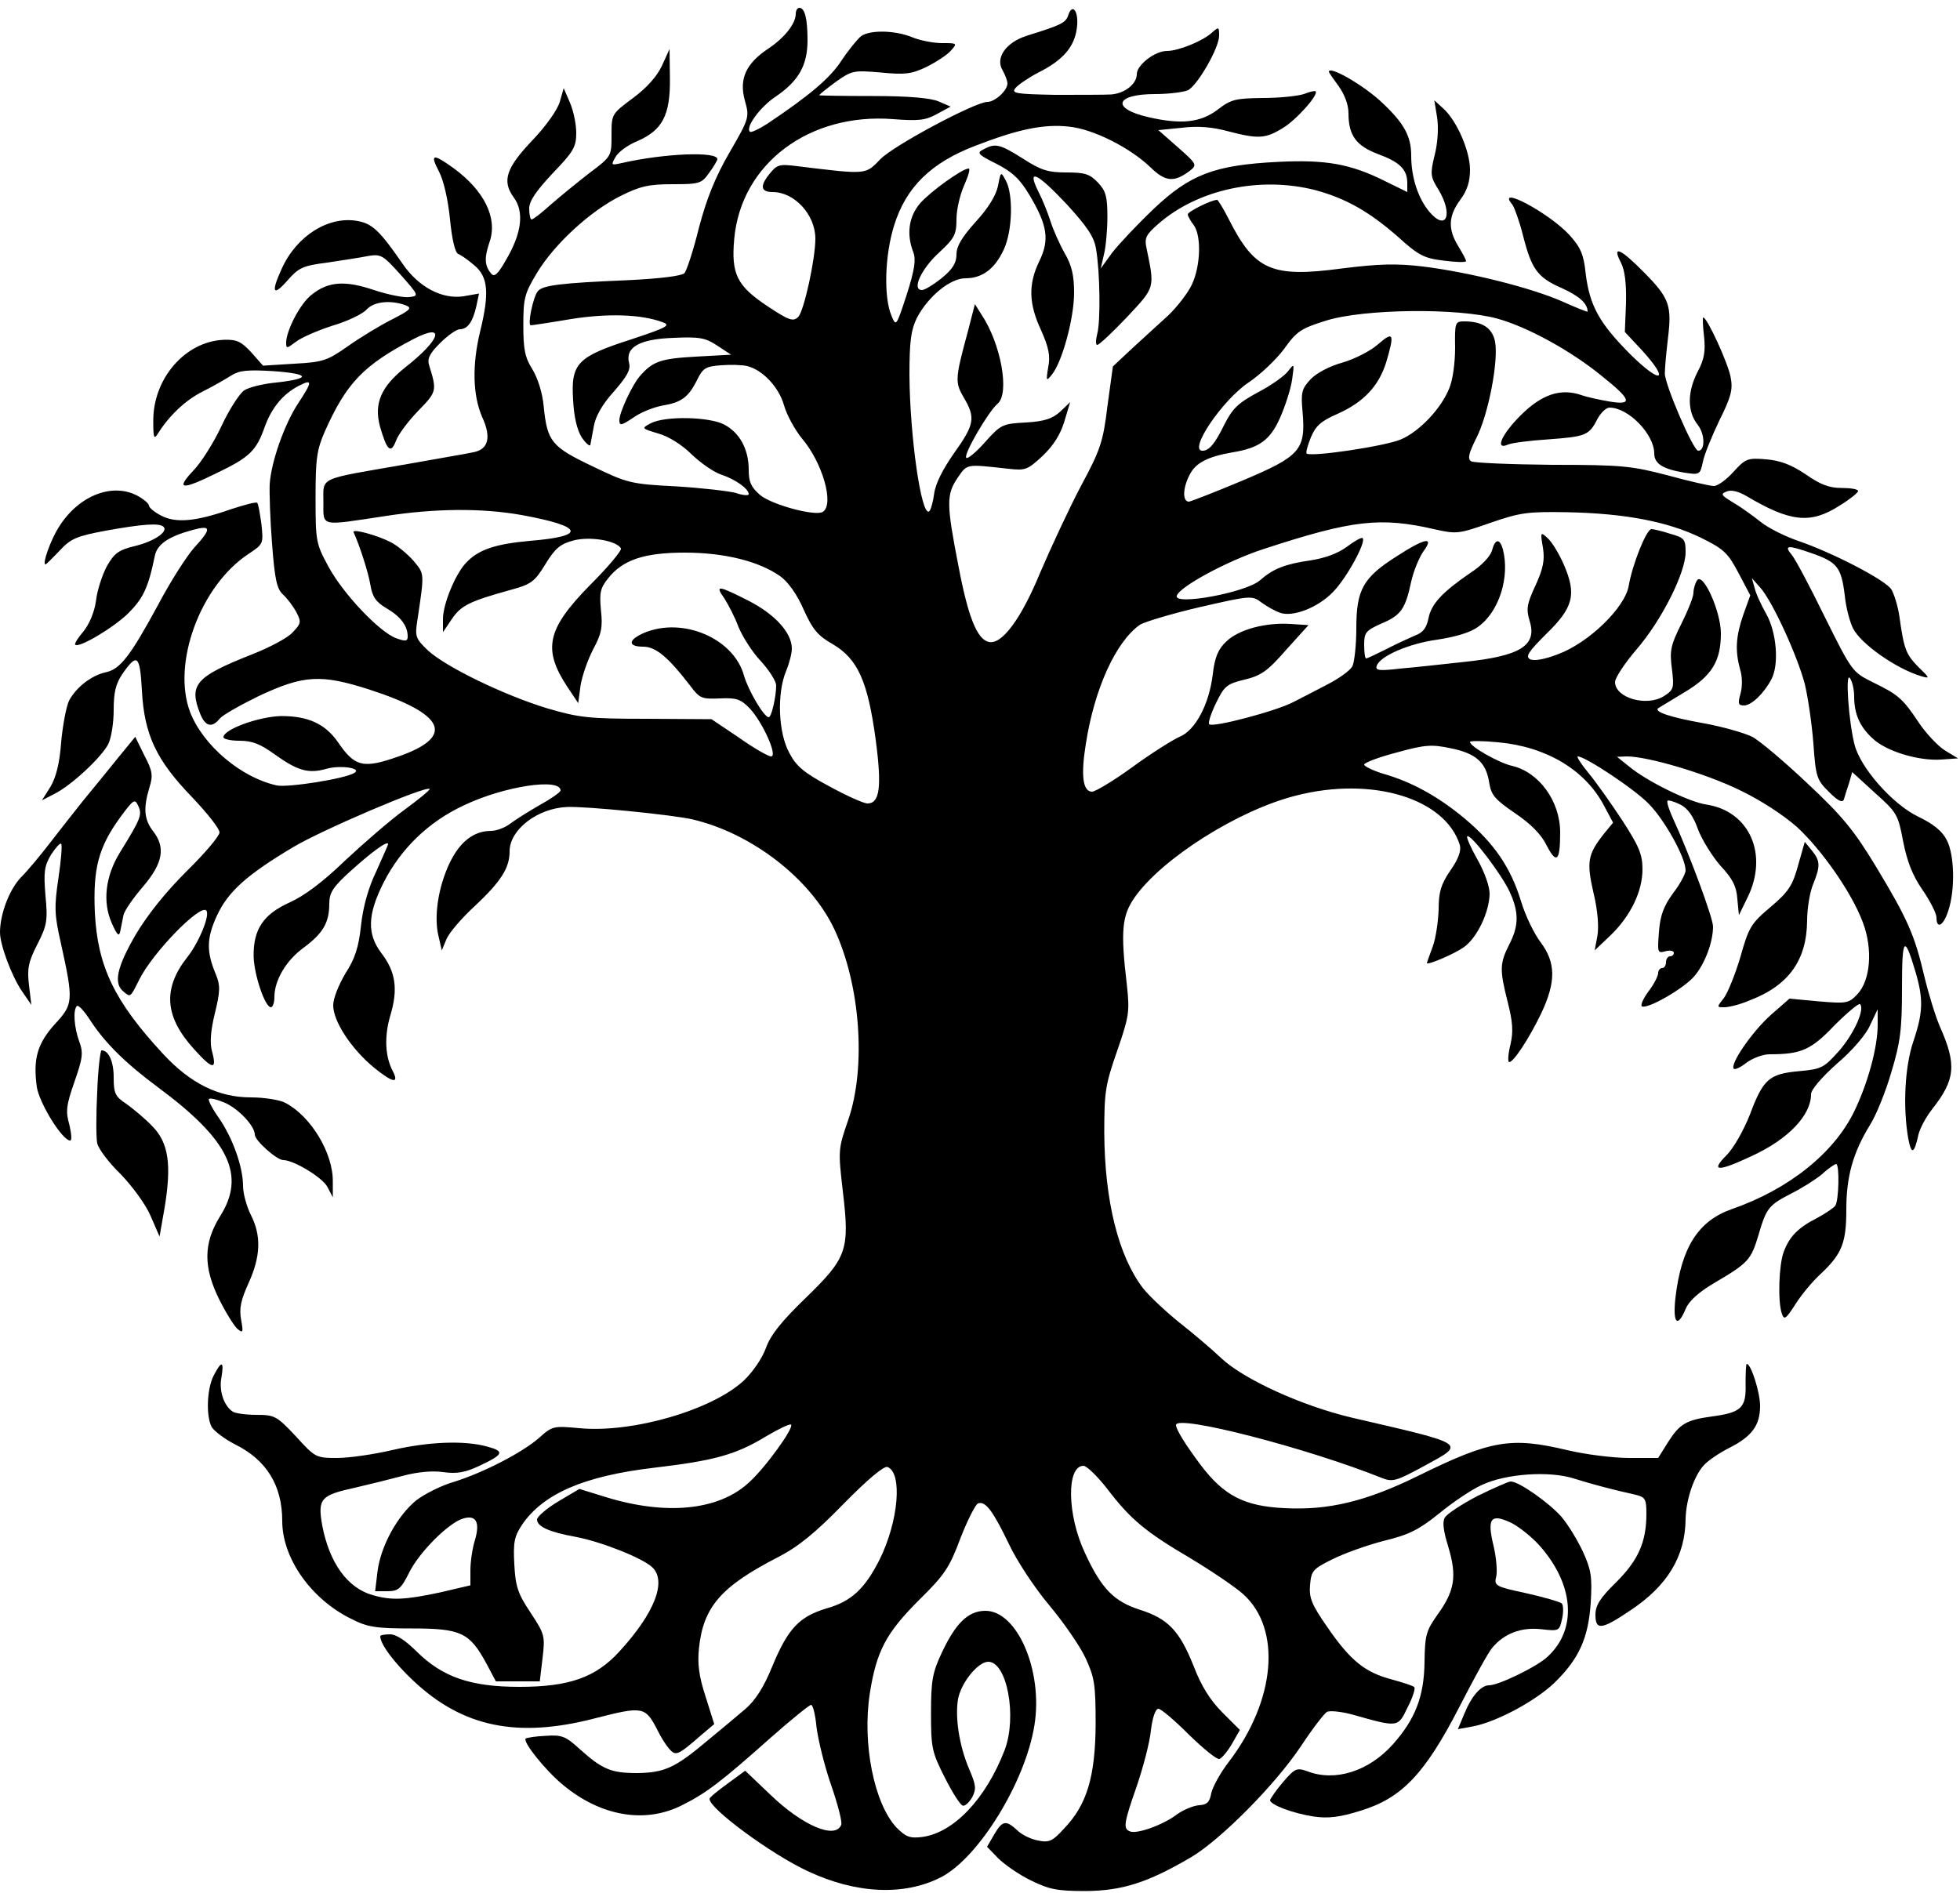
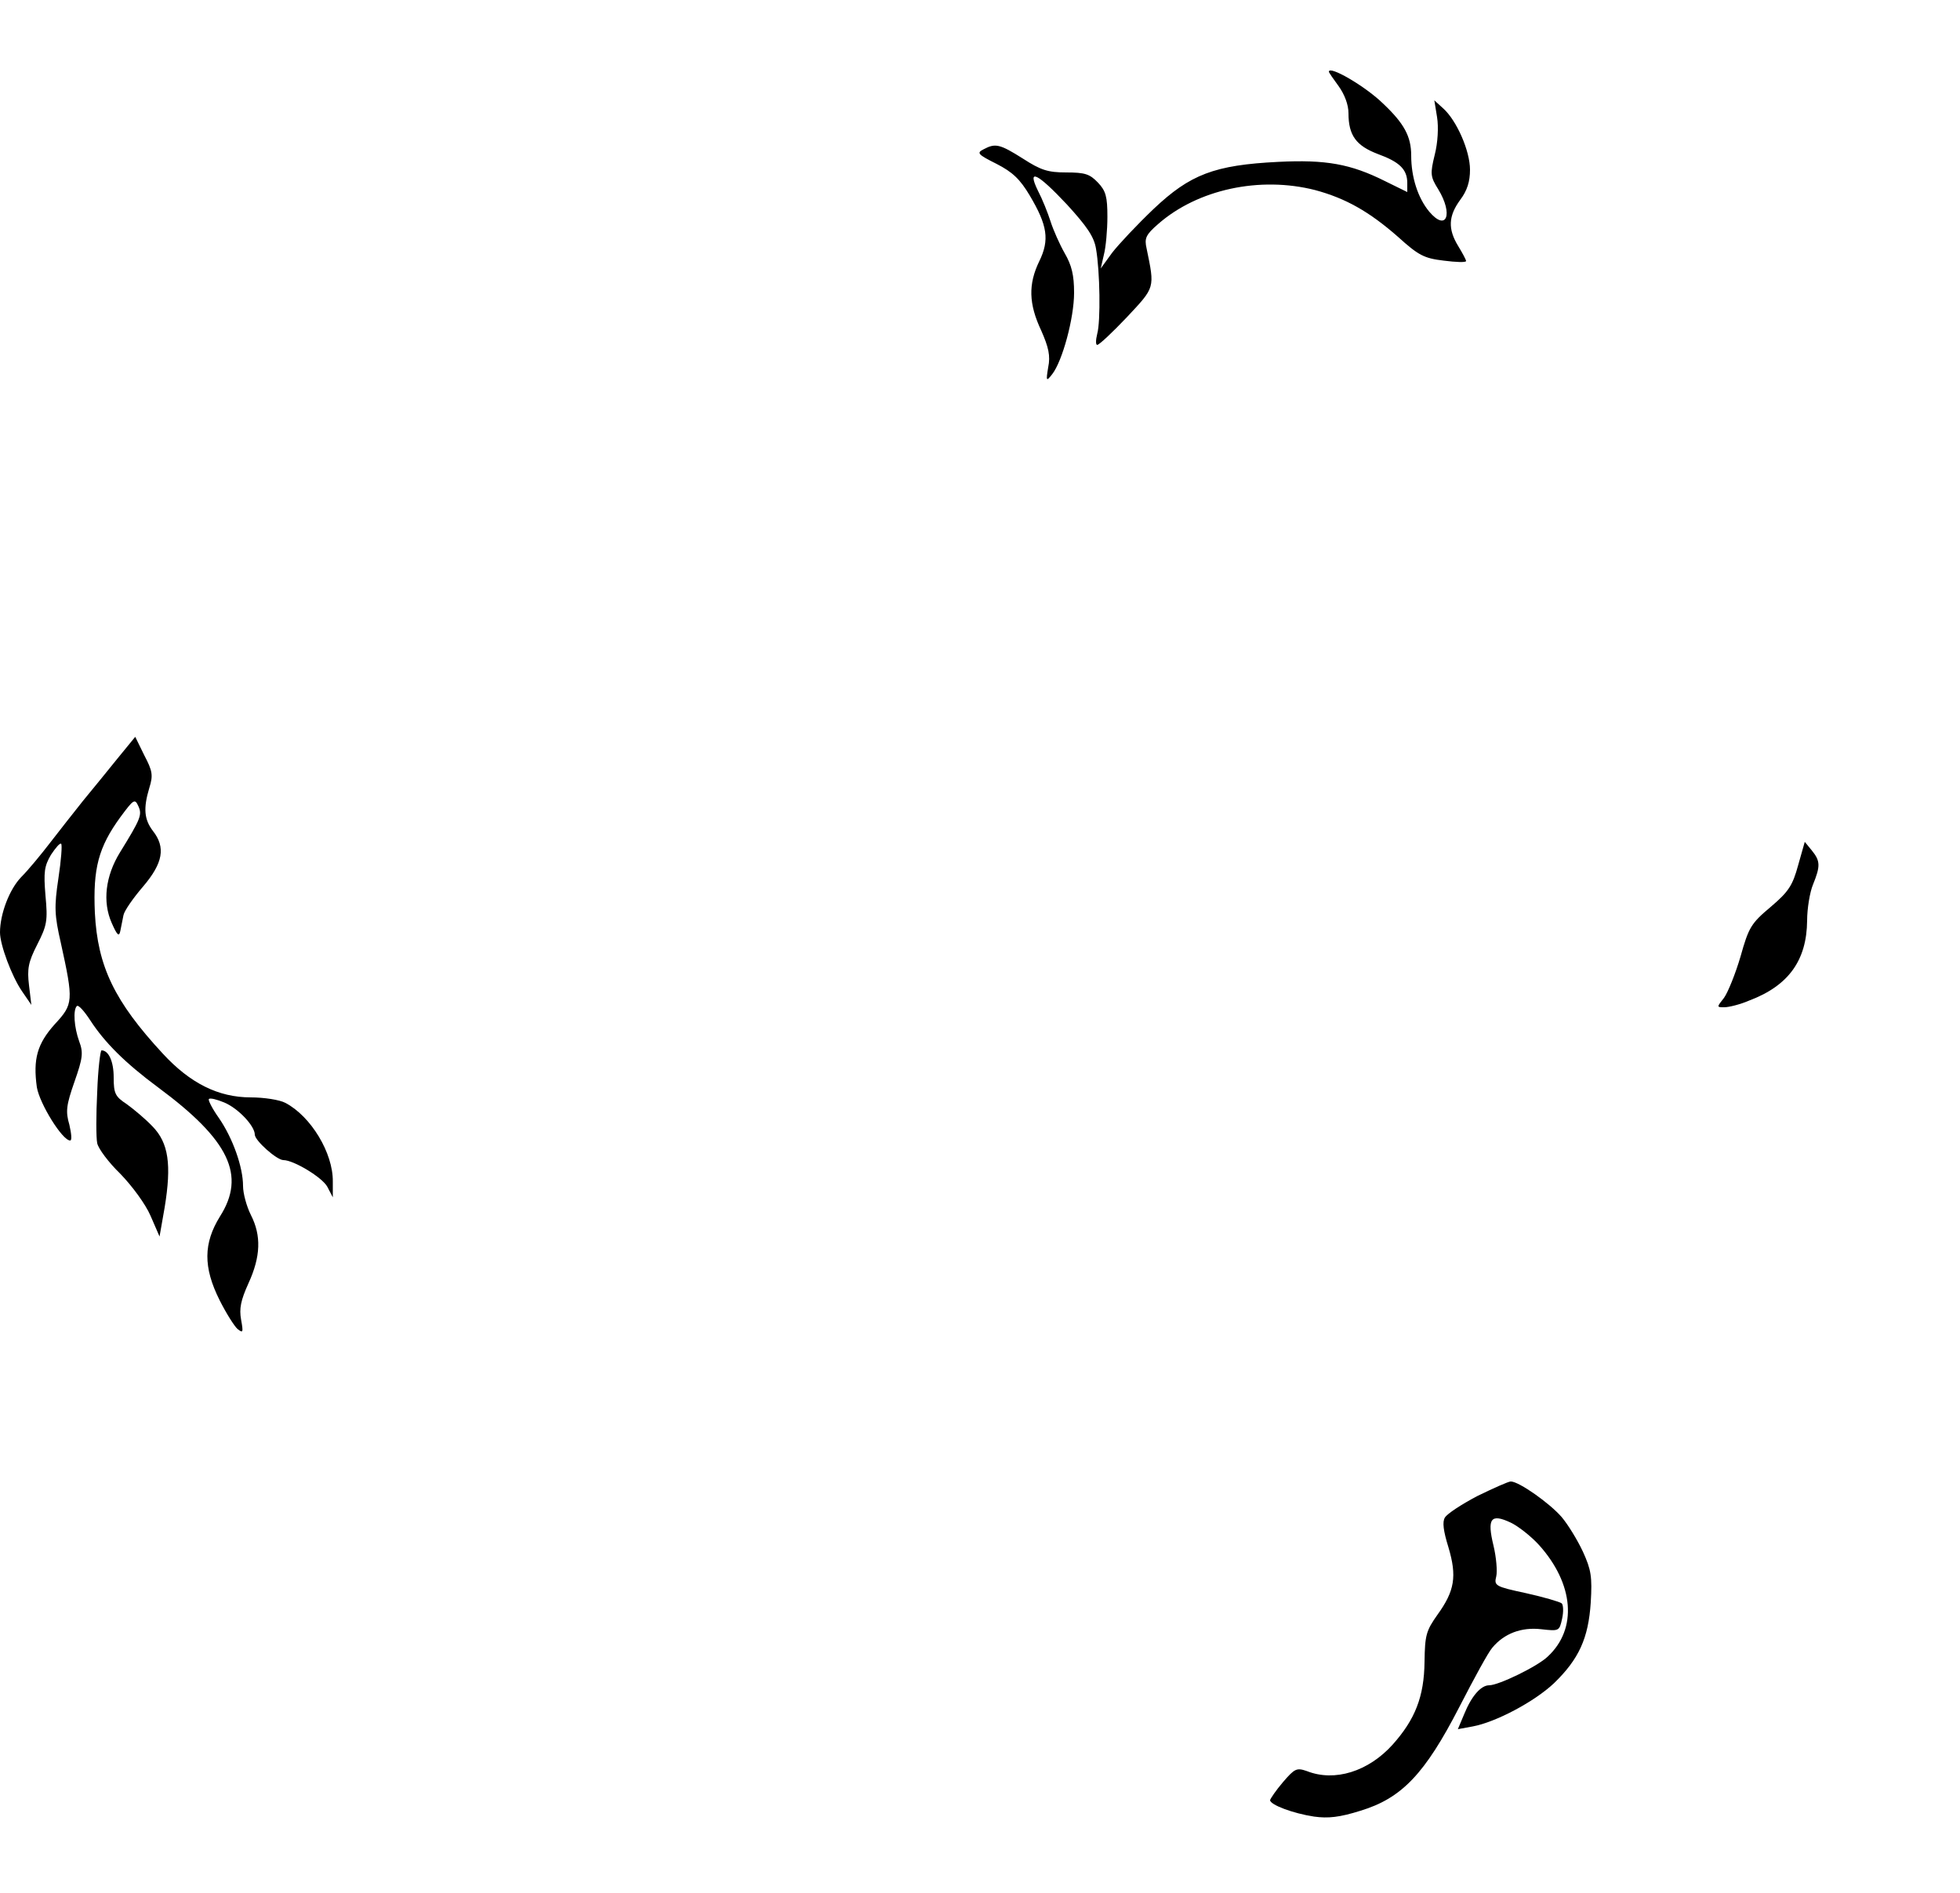
<svg xmlns="http://www.w3.org/2000/svg" xmlns:ns1="http://sodipodi.sourceforge.net/DTD/sodipodi-0.dtd" xmlns:ns2="http://www.inkscape.org/namespaces/inkscape" id="svg18" preserveAspectRatio="xMidYMid meet" viewBox="0 0 500 483" height="483pt" width="500pt" version="1.0" ns1:docname="plain.svg">
  <ns1:namedview pagecolor="#ffffff" bordercolor="#666666" borderopacity="1" objecttolerance="10" gridtolerance="10" guidetolerance="10" ns2:pageopacity="0" ns2:pageshadow="2" ns2:window-width="640" ns2:window-height="480" id="namedview12" />
  <defs id="defs22" />
  <g id="g16" stroke="none" fill="#000000" transform="translate(0,483) scale(0.1,-0.1)">
-     <path id="path4" d="M2030 4795 c0 -25 -28 -61 -70 -89 -57 -38 -75 -77 -60 -132 12 -43 12 -45 -39 -133 -37 -64 -58 -117 -78 -192 -14 -57 -31 -109 -37 -116 -7 -7 -62 -14 -146 -18 -170 -7 -216 -13 -228 -28 -12 -14 -27 -87 -18 -87 3 0 50 7 103 16 95 15 179 12 233 -8 22 -8 13 -13 -80 -44 -137 -44 -154 -61 -148 -154 2 -43 10 -77 22 -96 11 -16 21 -24 22 -19 1 6 5 27 9 48 4 24 21 55 51 88 33 38 43 55 39 72 -11 41 26 62 114 65 66 3 81 0 111 -20 l35 -23 -91 -5 c-89 -5 -109 -12 -142 -50 -19 -22 -52 -92 -52 -112 0 -15 5 -14 35 6 19 14 53 27 74 31 49 8 67 21 89 65 15 31 22 35 61 38 25 2 55 1 67 -2 40 -10 81 -54 94 -100 7 -25 28 -63 46 -85 52 -61 83 -168 53 -187 -19 -12 -130 18 -160 43 -23 20 -29 33 -29 64 0 53 -23 95 -63 116 -39 20 -151 22 -187 3 -24 -13 -24 -13 19 -26 26 -7 61 -29 85 -53 23 -22 57 -46 76 -52 36 -12 70 -36 70 -50 0 -4 -15 -3 -32 3 -18 5 -87 13 -153 17 -115 6 -124 8 -213 51 -105 50 -116 63 -125 153 -3 34 -15 72 -29 95 -19 30 -23 51 -23 112 0 69 3 81 35 134 44 73 135 157 213 196 50 25 72 30 133 30 69 0 74 2 93 29 12 16 21 32 21 35 0 20 -134 15 -244 -10 -27 -6 -28 -6 -16 15 6 12 31 31 56 41 64 28 84 66 83 160 l-1 75 -19 -42 c-13 -28 -39 -57 -74 -83 -55 -41 -55 -41 -55 -95 0 -54 0 -54 -57 -97 -31 -24 -75 -60 -98 -80 -23 -21 -45 -38 -49 -38 -3 0 -6 12 -6 28 0 19 17 44 60 90 53 55 60 67 60 103 0 22 -7 56 -16 77 l-16 37 -10 -35 c-6 -20 -34 -60 -67 -95 -70 -73 -81 -106 -51 -148 28 -37 21 -92 -19 -160 -21 -37 -30 -45 -38 -35 -17 20 -18 40 -4 81 21 61 -14 131 -92 188 -53 38 -61 37 -37 -9 12 -23 23 -72 28 -122 5 -51 13 -85 21 -88 6 -2 25 -15 41 -29 35 -29 39 -70 15 -168 -21 -86 -19 -164 5 -219 24 -52 16 -83 -23 -90 -12 -3 -90 -16 -173 -31 -225 -39 -209 -31 -209 -96 0 -64 -10 -61 156 -36 128 20 248 21 349 3 159 -29 168 -54 22 -66 -90 -8 -133 -23 -164 -57 -27 -29 -58 -105 -58 -142 l0 -34 23 34 c23 34 45 45 150 74 52 14 61 21 88 65 25 41 38 52 72 61 41 11 109 0 121 -20 3 -5 -32 -47 -79 -94 -110 -112 -121 -163 -58 -259 l28 -42 6 45 c4 24 18 65 32 92 21 39 25 56 20 100 -4 44 -2 56 18 81 37 47 91 66 196 66 101 0 189 -22 243 -60 20 -14 43 -46 60 -85 23 -51 36 -67 75 -89 64 -38 89 -96 109 -244 16 -121 10 -162 -21 -162 -10 0 -54 20 -98 44 -65 35 -84 51 -102 86 -28 52 -31 151 -8 207 8 19 15 45 15 58 0 40 -42 87 -110 122 -79 40 -87 41 -62 6 10 -16 27 -48 36 -73 10 -24 35 -64 57 -87 21 -23 39 -51 39 -62 0 -29 -12 -81 -19 -81 -12 0 -52 68 -63 106 -26 95 -155 150 -253 110 -43 -18 -45 -36 -4 -36 32 0 64 -27 120 -100 24 -32 29 -34 76 -32 42 2 53 -2 76 -26 32 -34 72 -122 54 -122 -7 0 -44 21 -82 48 l-70 47 -165 1 c-150 0 -173 3 -255 27 -111 34 -259 106 -304 148 -31 30 -33 35 -26 78 18 121 18 116 -10 150 -15 17 -41 39 -59 48 -35 18 -99 35 -94 25 16 -35 38 -104 43 -135 5 -30 14 -43 41 -59 36 -21 54 -45 54 -72 0 -12 -5 -13 -28 -5 -43 15 -136 113 -174 183 -32 59 -33 65 -33 176 0 100 3 122 24 170 55 123 98 168 226 235 83 43 70 -1 -22 -73 -61 -49 -79 -91 -64 -149 18 -63 28 -72 41 -38 6 17 32 51 57 77 47 48 48 51 28 115 -6 18 1 31 28 58 19 19 42 35 50 35 20 0 33 19 42 58 l7 33 -40 -7 c-54 -8 -114 23 -155 83 -58 84 -77 102 -114 109 -74 14 -156 -37 -194 -121 -28 -61 -23 -73 14 -31 29 33 39 38 102 46 39 6 86 13 105 17 32 5 37 2 82 -48 47 -53 47 -54 22 -57 -13 -2 -54 6 -90 18 -74 25 -117 22 -159 -12 -29 -22 -64 -90 -65 -121 0 -17 1 -17 25 1 14 11 56 29 93 41 38 11 77 30 87 41 19 21 62 25 100 11 17 -7 12 -12 -35 -36 -30 -15 -81 -46 -112 -68 -53 -37 -63 -41 -137 -45 l-80 -5 -30 34 c-26 28 -37 33 -70 32 -99 -4 -182 -100 -180 -210 0 -41 2 -45 12 -29 29 46 70 85 114 107 26 13 59 32 73 41 21 13 41 15 108 11 94 -7 96 -19 7 -29 -33 -3 -70 -12 -82 -20 -11 -7 -38 -48 -58 -91 -20 -43 -53 -95 -73 -115 -45 -48 -28 -49 63 -4 81 39 99 56 120 116 18 50 47 85 88 106 35 18 34 10 -3 -46 -34 -52 -68 -147 -72 -205 -1 -22 1 -90 6 -152 7 -92 12 -115 28 -130 11 -10 26 -30 34 -45 13 -25 12 -29 -9 -51 -12 -14 -59 -39 -105 -57 -144 -57 -161 -77 -131 -152 13 -32 30 -36 50 -11 8 9 52 34 99 57 115 54 159 56 281 17 195 -63 221 -120 76 -171 -91 -32 -112 -27 -156 38 -32 45 -75 65 -143 65 -57 -1 -148 -34 -148 -54 0 -5 19 -9 41 -9 32 0 53 -8 90 -35 59 -42 86 -50 134 -36 35 9 89 1 69 -11 -23 -15 -170 -38 -198 -32 -91 20 -188 102 -221 187 -47 124 26 322 148 403 39 26 39 26 34 76 -4 28 -8 53 -11 55 -3 3 -32 -5 -66 -16 -91 -32 -141 -36 -178 -17 -18 9 -32 21 -32 26 0 5 -14 17 -31 26 -65 33 -150 -2 -199 -81 -21 -33 -43 -95 -34 -95 2 0 18 16 36 35 29 31 43 37 118 51 94 17 137 20 147 10 13 -12 -23 -37 -72 -49 -42 -10 -53 -18 -72 -51 -12 -22 -25 -62 -28 -88 -4 -30 -17 -60 -32 -79 -14 -16 -24 -32 -21 -34 9 -9 94 41 134 79 39 39 52 65 69 148 6 29 34 49 97 66 48 13 48 3 2 -47 -19 -22 -60 -86 -90 -143 -71 -131 -97 -165 -133 -173 -38 -8 -77 -39 -95 -73 -7 -15 -16 -62 -20 -106 -4 -54 -13 -89 -27 -113 l-22 -35 33 17 c43 22 118 92 136 126 8 16 14 55 14 87 0 45 5 67 22 92 38 55 45 49 50 -42 6 -113 37 -178 128 -272 38 -40 70 -80 70 -90 0 -9 -38 -54 -84 -99 -54 -54 -99 -110 -130 -162 -48 -83 -57 -124 -31 -145 18 -15 17 -16 40 30 34 69 155 193 171 177 11 -10 -18 -81 -48 -119 -64 -81 -58 -153 18 -236 46 -51 58 -53 45 -5 -6 21 -4 52 7 97 14 57 14 72 3 99 -25 59 -24 93 2 150 28 61 75 104 194 175 73 44 340 158 349 149 2 -2 -27 -26 -64 -53 -37 -27 -105 -86 -152 -130 -57 -55 -104 -90 -142 -107 -66 -30 -92 -68 -91 -137 1 -47 29 -130 44 -130 5 0 9 12 9 26 0 43 30 94 76 127 48 36 64 63 64 111 0 28 9 43 56 85 52 47 94 78 94 67 0 -2 -14 -33 -30 -69 -20 -41 -34 -91 -39 -138 -6 -57 -16 -86 -40 -123 -17 -29 -31 -63 -31 -81 0 -41 46 -111 104 -159 48 -39 65 -42 48 -9 -20 38 -22 89 -6 143 20 67 13 111 -23 158 -37 49 -36 98 6 181 44 86 114 154 204 196 102 49 247 71 247 38 0 -4 -24 -21 -53 -37 -28 -16 -63 -38 -76 -48 -13 -10 -35 -18 -48 -18 -45 0 -80 -28 -106 -82 -29 -61 -41 -137 -28 -188 l8 -35 12 29 c6 15 39 54 72 84 67 63 89 97 89 140 0 55 71 110 147 113 48 2 271 -20 321 -32 151 -36 299 -151 360 -279 67 -142 82 -353 36 -487 -26 -75 -26 -78 -14 -182 18 -151 11 -170 -95 -273 -62 -60 -89 -94 -101 -127 -9 -26 -34 -62 -56 -83 -81 -76 -286 -135 -420 -122 -65 6 -69 6 -103 -25 -44 -38 -141 -88 -217 -112 -32 -9 -75 -31 -96 -47 -48 -39 -91 -117 -99 -182 l-6 -50 31 0 c28 0 35 6 56 48 26 52 99 125 136 137 34 11 45 -8 32 -53 -7 -22 -12 -57 -12 -78 l0 -39 -77 -18 c-89 -19 -124 -21 -172 -7 -65 18 -111 83 -129 178 -12 68 -4 77 83 96 39 9 95 23 125 31 34 9 72 13 100 9 36 -5 57 -1 93 16 62 29 65 37 20 49 -57 16 -148 13 -243 -9 -47 -11 -110 -20 -140 -20 -54 0 -56 1 -105 55 -49 52 -54 55 -101 55 -27 0 -54 4 -60 8 -23 15 -36 54 -29 88 7 42 0 43 -20 4 -17 -33 -20 -102 -5 -131 6 -10 32 -30 59 -44 81 -40 121 -105 121 -196 0 -95 74 -200 177 -250 41 -21 63 -24 155 -24 124 0 146 -11 188 -88 l25 -47 56 0 56 0 7 59 c7 58 5 62 -31 117 -32 48 -38 66 -41 123 -3 56 0 71 20 101 54 79 158 124 336 145 153 18 209 33 286 80 32 19 61 33 64 30 8 -8 -67 -112 -109 -149 -77 -70 -210 -83 -363 -36 l-68 21 -54 -32 c-30 -18 -54 -39 -54 -46 0 -18 31 -32 97 -44 65 -12 169 -53 196 -77 39 -35 8 -117 -84 -217 -60 -65 -127 -89 -254 -89 -125 0 -196 25 -262 90 -28 28 -52 44 -68 44 -14 0 -25 -2 -25 -5 0 -20 36 -68 84 -113 126 -119 266 -148 465 -96 121 31 127 30 158 -30 8 -17 22 -39 30 -48 17 -19 21 -18 82 35 l33 28 -22 70 c-17 52 -21 83 -17 123 11 106 56 158 202 233 52 27 94 61 167 136 63 64 103 97 112 94 39 -15 28 -139 -20 -236 -38 -75 -72 -107 -136 -125 -69 -21 -98 -51 -138 -148 -22 -54 -43 -86 -68 -108 -20 -17 -64 -54 -97 -81 -83 -70 -110 -82 -180 -83 -67 0 -89 10 -147 62 -35 32 -45 36 -86 33 -26 -1 -49 -5 -51 -7 -8 -8 50 -81 95 -118 96 -80 209 -100 304 -52 62 31 100 60 228 174 51 45 97 82 101 82 5 0 11 -26 14 -57 4 -32 20 -98 37 -147 17 -49 29 -95 26 -102 -15 -38 -99 -2 -181 77 l-64 61 -45 -33 c-25 -18 -46 -35 -46 -39 0 -25 156 -140 250 -184 123 -58 246 -64 340 -16 96 49 216 243 239 389 22 138 -44 291 -125 291 -44 0 -76 -31 -112 -108 -23 -49 -27 -70 -27 -152 0 -89 2 -100 35 -165 19 -38 40 -71 46 -72 6 -2 16 8 24 21 11 22 10 31 -8 73 -25 59 -36 131 -28 178 8 42 51 95 77 95 48 0 74 -140 42 -225 -48 -125 -130 -211 -210 -222 -32 -4 -42 0 -66 24 -57 61 -88 214 -68 343 17 107 41 153 125 237 66 65 78 83 106 158 18 46 38 86 45 89 19 7 38 -19 79 -104 19 -41 65 -111 102 -155 37 -44 79 -105 93 -135 23 -50 26 -66 26 -170 -1 -133 -22 -205 -81 -266 -29 -32 -38 -36 -66 -30 -18 3 -42 15 -53 26 -29 27 -38 25 -59 -11 l-18 -31 28 -29 c16 -16 53 -42 84 -57 47 -23 67 -27 140 -27 93 1 157 21 268 86 76 45 215 185 281 284 29 44 59 83 66 87 7 4 37 1 66 -7 117 -33 115 -33 140 19 13 25 20 48 17 51 -3 4 -29 12 -58 20 -68 18 -105 48 -163 132 -41 59 -48 76 -45 109 3 36 7 41 58 66 30 15 89 36 132 47 62 15 88 28 140 70 34 28 83 61 108 72 61 29 173 37 237 16 45 -14 93 -27 156 -41 24 -6 27 -11 27 -48 0 -73 -21 -119 -77 -175 -41 -40 -53 -59 -53 -83 0 -40 15 -39 89 11 95 63 140 138 141 233 1 49 21 110 47 138 10 11 39 31 65 44 57 29 78 57 78 107 0 34 -23 107 -34 107 -2 0 -3 -23 -3 -51 2 -61 -11 -73 -85 -83 -67 -9 -83 -19 -113 -66 l-25 -40 -74 0 c-41 0 -112 9 -158 20 -143 34 -194 26 -379 -65 -134 -66 -230 -89 -343 -83 -102 5 -154 32 -213 110 -39 52 -63 91 -63 102 0 28 336 -59 525 -135 28 -11 37 -8 109 31 106 58 112 54 -186 123 -127 30 -276 98 -333 152 -22 21 -70 62 -107 91 -37 30 -78 69 -92 87 -63 82 -98 223 -99 397 0 105 3 123 33 209 30 87 32 99 25 165 -17 142 -13 180 20 227 70 99 264 222 411 259 194 50 381 -7 418 -126 4 -14 -3 -35 -24 -65 -24 -35 -30 -55 -30 -99 -1 -30 -7 -73 -15 -95 -8 -22 -15 -41 -15 -42 0 -7 70 23 94 40 34 24 65 89 66 136 0 20 -13 56 -31 88 -17 30 -29 57 -26 59 8 8 87 -96 108 -141 24 -52 24 -87 -1 -135 -24 -48 -25 -63 -4 -146 13 -51 15 -76 7 -110 -6 -24 -7 -44 -3 -44 11 0 50 59 81 123 39 82 38 131 -1 183 -16 21 -39 68 -50 105 -26 85 -68 147 -143 210 -67 56 -135 94 -209 115 -26 8 -48 19 -48 23 0 5 37 19 83 31 72 20 89 21 137 11 65 -13 91 -36 99 -88 5 -32 15 -43 66 -78 40 -27 67 -54 81 -83 25 -48 34 -39 34 34 0 80 -54 154 -123 170 -32 7 -107 49 -107 61 0 3 32 3 72 -1 122 -11 221 -70 269 -160 l24 -45 -23 -28 c-42 -53 -45 -72 -27 -151 11 -45 14 -87 10 -110 l-7 -37 40 38 c52 50 82 113 82 169 0 38 -9 59 -51 124 -29 44 -67 98 -87 122 -19 23 -31 42 -27 42 19 0 146 -84 182 -122 40 -41 93 -136 93 -169 0 -8 -14 -35 -32 -58 -24 -33 -33 -57 -36 -99 -4 -52 -4 -55 17 -49 11 3 21 1 21 -4 0 -5 -4 -9 -10 -9 -5 0 -10 -7 -10 -15 0 -8 -4 -15 -10 -15 -5 0 -10 -6 -10 -13 0 -7 -11 -29 -25 -47 -14 -19 -21 -36 -16 -38 17 -6 108 47 134 78 26 31 47 86 47 126 0 22 -62 189 -101 273 -11 24 -18 45 -15 48 2 2 17 -2 33 -10 19 -10 33 -30 45 -64 10 -26 36 -68 57 -92 31 -33 41 -53 43 -85 l4 -41 22 45 c54 110 5 220 -104 237 -44 6 -154 60 -199 98 l-30 24 25 1 c54 0 199 -43 286 -85 55 -26 114 -65 148 -95 64 -59 140 -168 168 -243 26 -68 20 -148 -14 -184 -22 -23 -27 -24 -98 -18 l-75 7 -48 -42 c-47 -42 -105 -126 -94 -137 3 -3 18 4 33 16 15 11 41 21 58 21 81 0 106 11 166 74 33 33 62 57 65 54 13 -13 -16 -77 -55 -121 -37 -41 -43 -45 -100 -50 -77 -7 -92 -20 -126 -111 -16 -40 -41 -85 -60 -104 -42 -42 -21 -42 66 -1 93 43 150 104 150 157 0 12 28 44 66 78 39 33 75 75 85 99 l19 40 0 -40 c0 -57 -25 -149 -60 -221 -52 -107 -168 -199 -312 -249 -86 -30 -129 -98 -144 -227 -7 -64 5 -78 26 -28 8 20 33 43 74 67 87 51 93 59 112 122 20 69 26 76 84 106 26 13 61 35 78 49 16 15 33 26 36 26 9 0 7 -93 -2 -106 -4 -6 -25 -20 -47 -32 -47 -24 -70 -46 -85 -87 -12 -33 -15 -123 -5 -155 6 -19 10 -17 35 22 15 24 44 59 65 78 54 51 65 79 65 164 0 84 17 145 60 215 16 25 41 87 55 136 23 76 27 109 27 214 0 130 6 137 34 43 21 -71 20 -105 -5 -179 -22 -65 -27 -168 -13 -248 8 -42 15 -40 26 10 4 17 20 46 35 65 59 75 63 113 20 210 -11 25 -29 83 -40 129 -25 106 -42 145 -124 281 -54 89 -84 127 -173 210 -59 56 -123 110 -142 120 -20 10 -76 26 -126 35 -84 15 -125 29 -114 38 3 2 33 20 66 40 71 42 94 80 94 151 0 56 -46 158 -61 135 -5 -8 -9 -22 -9 -32 0 -10 -14 -45 -31 -79 -27 -54 -30 -68 -24 -114 6 -49 5 -54 -20 -70 -44 -28 -125 -5 -125 36 0 10 24 47 54 82 65 75 126 197 126 249 0 33 -3 37 -39 47 -21 7 -43 12 -48 12 -13 0 -49 -91 -58 -144 -9 -56 -102 -146 -180 -175 -36 -14 -62 -18 -72 -13 -12 7 -4 19 41 64 70 68 78 101 46 176 -12 28 -31 59 -41 68 -19 18 -20 17 -13 -23 5 -32 1 -53 -19 -97 -22 -47 -24 -60 -15 -90 20 -63 -23 -90 -168 -105 -54 -6 -128 -14 -163 -17 -52 -6 -63 -5 -59 7 8 25 82 57 155 67 46 7 84 18 104 33 53 38 81 126 63 197 -8 29 -20 28 -28 -3 -4 -14 -26 -38 -54 -56 -73 -50 -101 -80 -108 -117 -5 -24 -14 -36 -33 -43 -14 -6 -47 -21 -74 -35 -26 -13 -49 -24 -52 -24 -3 0 -5 16 -5 35 0 31 4 36 44 54 50 21 61 37 76 107 6 27 20 61 31 77 29 39 5 35 -69 -13 -85 -54 -102 -85 -102 -183 0 -43 -5 -87 -10 -97 -6 -11 -34 -31 -63 -46 -28 -15 -68 -35 -87 -45 -43 -23 -206 -66 -215 -57 -4 3 4 27 17 54 21 43 27 49 73 60 42 10 59 22 106 76 l57 63 -46 3 c-64 4 -132 -14 -164 -45 -20 -19 -29 -39 -34 -82 -9 -78 -45 -145 -85 -161 -18 -8 -72 -42 -120 -77 -48 -35 -95 -63 -103 -63 -24 0 -29 42 -16 122 22 142 77 261 138 304 11 7 80 28 153 45 131 30 133 30 158 11 14 -10 34 -21 45 -25 33 -13 99 13 137 53 35 36 85 128 75 137 -2 3 -20 -7 -40 -22 -23 -17 -55 -29 -94 -35 -63 -9 -94 -21 -127 -50 -35 -32 -222 -66 -213 -40 7 23 129 89 221 119 226 74 298 83 439 50 54 -12 60 -11 140 17 76 26 93 29 198 27 146 -3 255 -24 339 -65 59 -29 69 -39 96 -90 l30 -57 -18 -50 c-19 -55 -21 -91 -8 -139 6 -18 6 -45 1 -62 -7 -25 -6 -30 9 -30 19 0 51 31 70 67 20 38 13 120 -13 166 -13 23 -27 53 -30 67 l-7 25 22 -25 c31 -35 94 -173 113 -245 8 -33 18 -101 22 -152 6 -87 9 -93 40 -124 24 -24 35 -28 38 -18 2 8 8 26 13 41 l8 28 58 -53 c56 -50 59 -55 72 -124 10 -51 24 -87 49 -123 20 -29 36 -61 36 -71 0 -31 18 -21 30 17 18 53 16 144 -4 181 -11 22 -34 41 -74 60 -65 32 -146 124 -161 183 -15 58 -24 187 -12 170 6 -8 11 -29 11 -47 0 -44 14 -77 47 -107 34 -33 118 -58 175 -54 l43 3 -33 20 c-18 11 -48 43 -67 71 -41 62 -53 72 -119 104 -50 25 -52 27 -121 166 -38 78 -76 149 -84 158 -21 25 -11 26 49 5 67 -23 77 -36 86 -108 3 -31 13 -68 21 -84 20 -40 110 -103 173 -122 24 -7 24 -6 -7 24 -31 32 -36 44 -48 131 -4 25 -13 54 -20 66 -15 24 -150 94 -238 124 -32 11 -75 32 -95 48 -20 16 -52 39 -71 50 -30 18 -33 22 -16 28 11 5 30 0 49 -11 113 -67 164 -73 239 -25 26 16 47 33 47 37 0 5 -19 8 -43 8 -31 0 -54 9 -91 35 -36 24 -64 35 -100 38 -48 4 -53 2 -84 -32 -18 -20 -40 -36 -50 -36 -10 0 -62 12 -117 27 -92 24 -116 27 -295 27 -107 1 -201 5 -207 9 -10 6 -6 21 13 59 31 60 57 197 48 246 -7 35 -32 52 -79 52 -23 0 -24 -3 -23 -67 0 -39 -6 -83 -15 -104 -21 -52 -76 -110 -123 -130 -38 -17 -231 -46 -241 -36 -2 3 3 21 11 41 12 29 26 42 68 60 67 30 105 71 124 131 22 74 19 81 -20 47 -19 -17 -60 -38 -91 -47 -33 -9 -67 -27 -82 -43 -22 -24 -25 -33 -20 -84 8 -96 -6 -112 -153 -174 -69 -29 -131 -53 -137 -54 -17 0 -16 35 2 69 15 30 46 46 110 57 67 11 95 31 120 87 13 29 27 72 31 97 6 43 6 44 -10 23 -9 -12 -44 -37 -77 -54 -50 -27 -65 -41 -86 -83 -24 -49 -39 -66 -55 -66 -38 -1 50 129 117 174 30 20 71 59 91 86 32 45 43 52 107 72 96 30 335 33 437 5 76 -21 188 -82 267 -147 74 -59 79 -74 22 -65 -24 4 -58 11 -75 17 -53 18 -101 2 -155 -52 -49 -49 -67 -90 -31 -74 9 4 55 10 102 13 95 7 104 10 125 52 9 16 22 29 31 29 48 0 114 -68 114 -117 0 -26 22 -40 77 -49 39 -6 40 -5 47 27 3 18 23 66 42 106 30 60 35 79 29 110 -6 35 -60 153 -70 153 -2 0 -1 -22 2 -48 4 -37 1 -58 -16 -90 -27 -52 -27 -102 0 -136 19 -24 19 -67 1 -66 -13 1 -85 169 -85 197 0 15 4 56 8 90 10 83 4 102 -60 167 -61 62 -84 72 -60 26 10 -20 14 -52 13 -103 l-3 -74 43 -46 c73 -80 50 -89 -28 -12 -80 80 -105 125 -115 208 -5 48 -13 66 -41 97 -52 57 -190 130 -146 78 5 -7 18 -42 27 -78 22 -87 37 -108 99 -135 44 -20 66 -39 66 -60 0 -2 -29 10 -65 26 -77 34 -234 74 -355 89 -67 8 -111 7 -207 -5 -179 -24 -222 -5 -288 125 -14 28 -28 50 -30 50 -15 0 -75 -30 -75 -37 0 -4 7 -17 15 -27 20 -27 18 -103 -4 -151 -10 -22 -38 -58 -61 -80 -24 -22 -66 -60 -93 -85 l-48 -45 -14 -102 c-11 -91 -18 -111 -68 -204 -30 -57 -76 -156 -103 -219 -49 -119 -98 -185 -131 -178 -30 6 -53 62 -78 194 -31 159 -31 182 -2 225 25 36 20 35 129 23 44 -5 49 -3 88 33 27 26 45 54 55 87 l15 50 -25 -24 c-20 -18 -39 -25 -88 -28 -59 -3 -64 -5 -104 -50 -23 -26 -45 -44 -48 -40 -8 8 57 119 80 138 31 26 9 152 -41 227 l-17 27 -18 -70 c-33 -121 -33 -130 -10 -169 30 -51 27 -68 -25 -141 -29 -41 -48 -79 -51 -104 -3 -22 -9 -43 -13 -45 -20 -12 -49 193 -50 348 0 87 4 115 19 146 29 55 85 101 124 101 43 0 75 24 98 74 22 48 24 140 5 175 -13 24 -13 24 -20 -13 -5 -24 -24 -56 -57 -92 -35 -39 -49 -62 -49 -83 0 -22 -10 -38 -37 -60 -21 -17 -44 -31 -51 -31 -27 0 -2 54 44 96 39 36 44 46 44 85 0 24 9 63 20 87 10 23 16 42 11 42 -16 0 -98 -59 -124 -89 -29 -34 -35 -79 -17 -125 7 -19 3 -45 -17 -108 -27 -82 -27 -82 -39 -53 -20 47 -17 154 7 230 30 97 94 160 207 203 108 42 174 56 238 49 63 -6 157 -54 209 -104 38 -37 60 -39 100 -9 19 15 19 17 -30 60 l-50 44 60 6 c41 5 78 2 118 -9 77 -20 95 -19 139 8 34 20 93 86 84 94 -2 2 -15 -1 -30 -7 -15 -5 -62 -10 -104 -10 -70 -1 -81 -3 -116 -30 -44 -33 -93 -38 -176 -19 -96 22 -86 59 17 59 35 0 73 5 84 10 25 14 79 108 79 139 0 23 -1 23 -18 8 -24 -22 -86 -47 -115 -47 -31 0 -77 -36 -77 -59 0 -25 -30 -49 -65 -52 -16 -1 -81 -1 -144 -1 -102 2 -112 4 -100 18 7 8 33 26 58 39 62 31 92 65 98 113 6 41 -11 67 -22 33 -6 -19 -18 -25 -105 -52 -54 -17 -82 -57 -62 -89 6 -11 12 -26 12 -33 0 -18 -32 -47 -51 -47 -31 0 -239 -111 -273 -146 -39 -40 -32 -40 -212 -18 -47 6 -52 4 -72 -21 -24 -30 -21 -45 9 -45 56 0 109 -58 109 -119 0 -52 -29 -185 -44 -200 -13 -12 -23 -9 -80 29 -76 51 -91 81 -83 170 17 192 191 323 406 306 64 -5 82 -3 111 13 l35 19 -30 13 c-20 9 -77 14 -168 14 -75 0 -137 1 -137 2 0 2 19 17 42 34 41 29 45 30 115 24 62 -6 78 -4 116 14 24 12 52 30 62 41 18 20 17 20 -22 20 -22 0 -57 7 -76 15 -44 18 -107 19 -130 3 -9 -7 -32 -35 -50 -62 -29 -45 -81 -89 -190 -162 -22 -14 -41 -23 -44 -20 -12 11 26 63 65 89 59 40 82 80 82 144 0 56 -7 83 -21 83 -5 0 -9 -7 -9 -15z m794 -3763 c60 -79 99 -111 213 -178 53 -32 114 -73 135 -92 98 -89 82 -271 -37 -427 -21 -27 -41 -63 -45 -80 -4 -23 -11 -30 -31 -31 -14 -1 -39 -11 -56 -23 -35 -27 -102 -51 -120 -44 -18 7 -17 19 17 116 16 47 33 111 36 142 4 34 12 55 19 55 7 0 42 -30 78 -66 37 -36 71 -64 78 -62 6 2 21 20 32 39 l20 35 -45 45 c-31 31 -54 68 -73 118 -36 90 -65 121 -138 144 -65 21 -97 53 -139 144 -46 97 -48 223 -4 223 8 0 35 -26 60 -58z" />
    <path id="path6" d="M3390 4647 c0 -2 11 -18 25 -37 15 -21 25 -47 25 -69 0 -57 20 -83 75 -104 55 -20 75 -39 75 -74 l0 -23 -57 28 c-88 44 -151 55 -272 49 -163 -8 -225 -32 -318 -120 -42 -40 -89 -90 -106 -112 l-29 -40 8 35 c5 19 9 63 9 97 0 51 -4 66 -24 87 -21 22 -33 26 -81 26 -47 0 -65 6 -110 35 -60 38 -71 40 -101 24 -18 -9 -15 -13 33 -37 41 -21 60 -39 85 -81 45 -76 51 -113 24 -168 -28 -58 -27 -108 5 -176 19 -43 24 -65 18 -94 -6 -36 -5 -37 10 -18 26 33 56 143 56 208 0 45 -6 70 -24 101 -13 23 -29 59 -36 81 -7 22 -21 57 -32 78 -29 59 -2 46 74 -35 51 -56 69 -82 74 -113 10 -57 12 -185 3 -217 -4 -16 -4 -28 0 -28 5 0 39 32 76 71 72 77 71 73 50 175 -6 26 -2 35 29 62 101 89 260 123 401 87 78 -21 138 -55 211 -119 53 -48 67 -55 117 -61 31 -4 57 -5 57 -1 0 3 -9 20 -20 38 -27 44 -25 77 5 118 18 24 25 47 25 77 0 48 -34 126 -69 157 l-22 20 7 -43 c4 -25 2 -65 -6 -96 -12 -49 -11 -56 9 -88 39 -64 21 -109 -23 -57 -29 35 -46 88 -46 143 0 49 -18 82 -72 133 -45 44 -138 98 -138 81z" />
    <path id="path8" d="M300 2895 c-25 -31 -64 -79 -88 -108 -23 -29 -61 -77 -84 -107 -23 -30 -56 -70 -74 -88 -30 -31 -54 -94 -54 -141 0 -32 30 -112 56 -150 l24 -35 -6 50 c-5 42 -2 59 21 104 25 49 27 61 21 125 -5 60 -3 75 14 104 12 18 23 31 26 28 3 -2 0 -42 -7 -88 -11 -73 -10 -94 6 -164 33 -150 32 -157 -15 -208 -45 -50 -56 -89 -46 -161 7 -42 65 -136 85 -136 5 0 3 18 -2 40 -10 34 -8 50 13 110 21 60 23 74 12 103 -13 36 -16 80 -6 90 4 4 19 -13 34 -36 37 -57 89 -109 174 -172 181 -134 224 -224 157 -329 -42 -68 -43 -129 -1 -213 17 -34 38 -67 46 -74 14 -11 15 -9 9 24 -5 28 -1 49 19 93 31 68 33 121 6 174 -11 22 -20 55 -20 74 0 48 -26 122 -62 174 -17 24 -28 46 -25 48 3 3 20 -1 39 -9 36 -15 78 -60 78 -82 0 -15 56 -65 73 -65 26 0 99 -44 112 -68 l14 -27 0 40 c1 73 -56 167 -121 201 -15 8 -55 14 -88 14 -83 0 -155 36 -225 112 -123 133 -166 222 -173 359 -5 113 9 167 65 244 34 46 37 48 46 28 10 -22 6 -32 -47 -118 -37 -60 -45 -126 -21 -180 14 -32 19 -36 22 -20 2 11 6 29 8 40 2 11 25 44 50 73 51 60 58 100 25 142 -22 29 -25 57 -9 110 10 32 8 43 -13 83 l-23 47 -45 -55z" />
    <path id="path10" d="M4587 2622 c-14 -51 -24 -67 -70 -106 -50 -42 -56 -52 -77 -127 -13 -44 -32 -91 -42 -105 -19 -24 -19 -24 1 -24 11 0 40 7 63 17 101 38 147 103 148 204 0 31 7 73 15 92 19 47 19 60 -3 87 l-18 22 -17 -60z" />
    <path id="path12" d="M248 2044 c-3 -58 -3 -117 0 -131 3 -14 29 -49 59 -78 30 -31 64 -77 77 -107 l23 -53 13 74 c18 110 10 165 -31 207 -18 19 -48 44 -66 57 -29 19 -33 27 -33 68 0 41 -13 69 -31 69 -3 0 -9 -48 -11 -106z" />
    <path id="path14" d="M3769 1013 c-40 -21 -77 -45 -83 -55 -7 -11 -4 -34 9 -76 22 -74 16 -111 -28 -172 -29 -41 -32 -52 -33 -120 -1 -89 -24 -147 -81 -211 -62 -69 -148 -96 -219 -68 -26 9 -31 7 -61 -28 -18 -21 -32 -42 -33 -46 0 -12 59 -34 112 -42 36 -5 65 -2 119 15 105 32 164 94 252 265 37 72 74 140 84 151 30 36 74 53 125 47 45 -5 46 -5 53 27 4 18 3 35 -1 39 -5 4 -46 16 -91 26 -79 17 -82 19 -76 43 3 13 0 49 -7 78 -17 70 -7 83 44 59 19 -9 52 -35 72 -57 89 -99 99 -214 22 -285 -26 -25 -125 -73 -149 -73 -21 0 -45 -27 -64 -74 l-16 -38 38 7 c59 11 157 63 207 110 64 62 88 115 94 206 4 66 1 84 -20 130 -14 30 -38 69 -54 88 -30 35 -109 91 -130 91 -6 0 -44 -17 -85 -37z" />
  </g>
</svg>